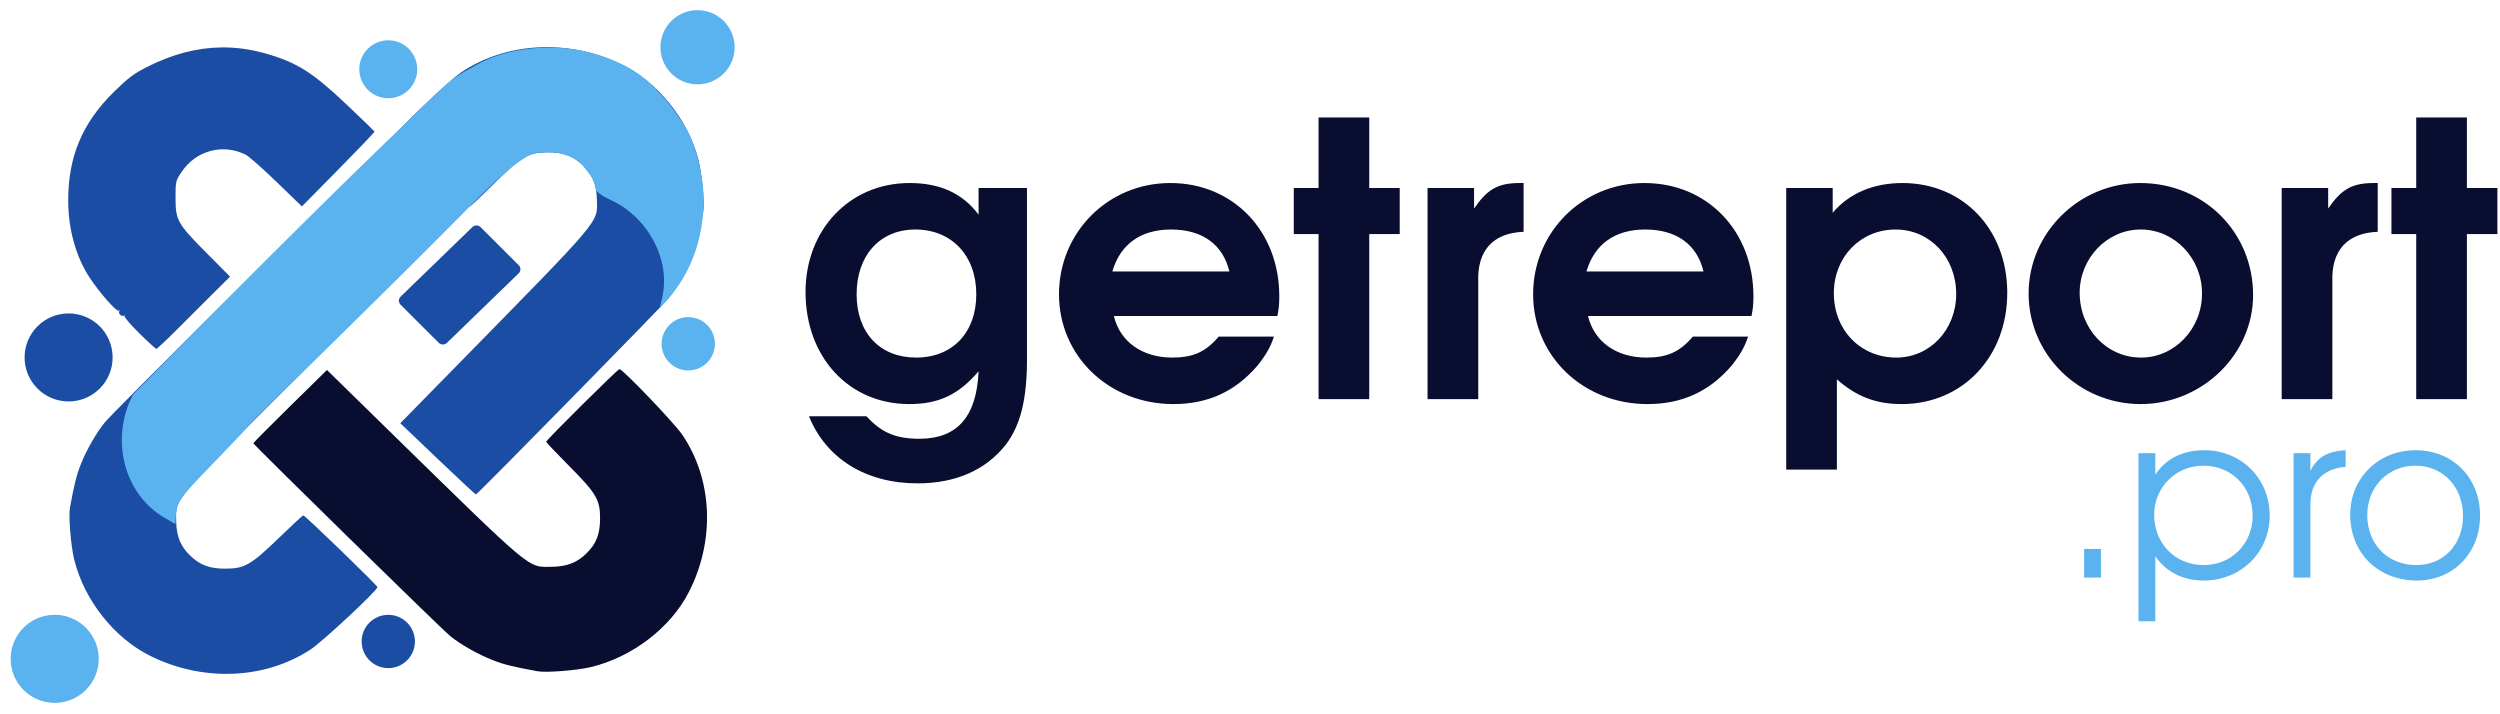
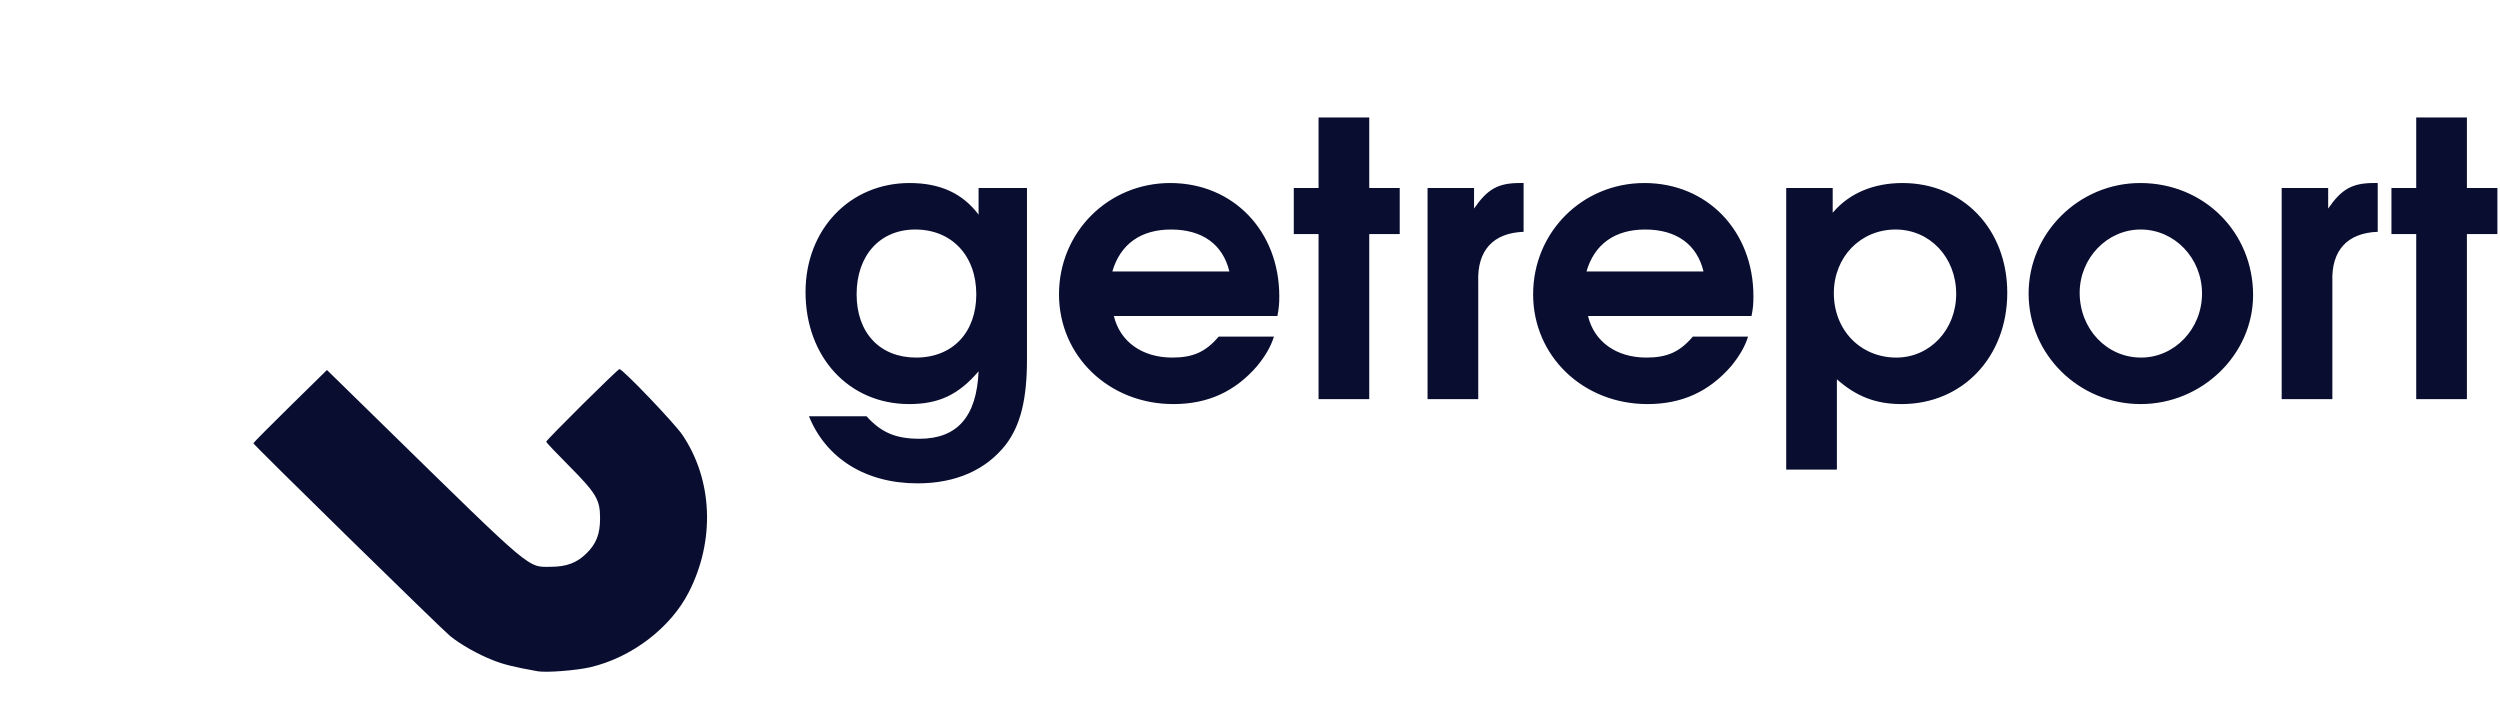
<svg xmlns="http://www.w3.org/2000/svg" xmlns:ns1="http://sodipodi.sourceforge.net/DTD/sodipodi-0.dtd" xmlns:ns2="http://www.inkscape.org/namespaces/inkscape" xmlns:xlink="http://www.w3.org/1999/xlink" version="1.1" id="Слой_1" x="0px" y="0px" height="100" viewBox="0 0 350 1303.846" xml:space="preserve" width="350" ns1:docname="getreport.svg" ns2:version="1.4.2 (2aeb623e1d, 2025-05-12)">
  <ns1:namedview id="namedview17" pagecolor="#505050" bordercolor="#eeeeee" borderopacity="1" ns2:pageshadow="0" ns2:pageopacity="0" ns2:pagecheckerboard="0" showgrid="false" ns2:zoom="1.09" ns2:cx="36.238532" ns2:cy="-35.321101" ns2:window-width="1854" ns2:window-height="1011" ns2:window-x="66" ns2:window-y="32" ns2:window-maximized="1" ns2:current-layer="g1" ns2:showpageshadow="2" ns2:deskcolor="#d1d1d1" />
  <defs id="defs129">
    <linearGradient id="linearGradient6839">
      <stop style="stop-color:#000000;stop-opacity:1;" offset="0" id="stop6835" />
      <stop style="stop-color:#440055;stop-opacity:1" offset="1" id="stop6837" />
    </linearGradient>
    <linearGradient id="linearGradient1778">
      <stop style="stop-color:#000000;stop-opacity:1;" offset="0" id="stop1774" />
      <stop style="stop-color:#0000ff;stop-opacity:1" offset="1" id="stop1776" />
    </linearGradient>
    <linearGradient xlink:href="#linearGradient1778" id="linearGradient1780" x1="100.283" y1="247.418" x2="835.44" y2="98.394" gradientUnits="userSpaceOnUse" />
    <linearGradient xlink:href="#linearGradient6839" id="linearGradient6841" x1="262.262" y1="55.66" x2="52.606" y2="56.614" gradientUnits="userSpaceOnUse" />
    <linearGradient ns2:collect="always" xlink:href="#linearGradient1" id="linearGradient2" x1="17.297" y1="15.794" x2="118.42" y2="115.367" gradientUnits="userSpaceOnUse" />
    <linearGradient id="linearGradient1" ns2:collect="always">
      <stop style="stop-color:#ff6600;stop-opacity:1" offset="0" id="stop1" />
      <stop style="stop-color:#aa4400;stop-opacity:1" offset="1" id="stop2" />
    </linearGradient>
  </defs>
  <style type="text/css" id="style86">
	.st0{fill:none;}
	.st1{fill:#FFFFFF;}
</style>
  <g id="g124" transform="matrix(4.099,0,0,4.099,-1876.252,-83.375)">
    <g id="g114" style="fill:url(#linearGradient1780);fill-opacity:1">
		
		
		
		
		
		
		
		
	</g>
    <g aria-label="AMY" id="text1464" style="font-size:579.076px;line-height:1.25;font-family:C059;-inkscape-font-specification:C059;letter-spacing:0px;word-spacing:0px;stroke-width:14.477" />
    <g id="g3" transform="matrix(2.695,0,0,2.695,18.125,15.195)" style="fill:url(#linearGradient2);fill-opacity:1;stroke:none" />
    <g id="g1" transform="translate(-1353.92,455.197)">
-       <path id="path3" style="fill:#1c4da5;stroke-width:0.238" d="m 1537.215,-413.763 c -12.344,0.668 -24.258,4.448 -34.346,11.269 -5.256,3.554 -29.362,26.573 -29.339,28.016 0.012,0.756 32.633,31.6 33.408,31.588 0.274,-0.004 5.009,-4.483 10.523,-9.952 12.421,-12.32 15.301,-14.043 23.686,-14.176 7.2,-0.114 11.558,1.436 16.052,5.721 4.311,4.11 6.148,8.573 6.299,15.288 0.238,10.58 3.09,7.21 -62.704,74.296 l -24.842,25.326 16.63,15.872 c 9.147,8.729 16.823,15.868 17.052,15.865 0.649,-0.01 82.853,-83.748 85.9,-87.502 3.823,-4.711 8.138,-12.385 10.691,-19.003 1.868,-4.842 2.841,-8.936 4.665,-19.574 0.64,-3.734 -0.628,-17.013 -2.205,-23.09 -4.672,-18 -18.296,-34.765 -34.551,-42.527 -11.804,-5.637 -24.574,-8.085 -36.918,-7.417 z m -140.957,0.031 c -11.034,0.126 -22.039,3.059 -33.408,8.852 -5.602,2.854 -8.268,4.878 -14.493,11.001 -14.03,13.802 -20.33,28.821 -20.295,48.379 0.024,12.901 3.546,25.351 9.796,34.657 4.528,6.741 11.726,14.882 12.685,14.344 0.223,-0.125 0.373,-0.181 0.435,-0.168 l 0.01,0.006 h 0.01 l 0.01,0.006 h 0.01 v 0.006 l 0.01,0.006 v 0.006 0.006 0.006 c -0.01,0.048 -0.061,0.139 -0.168,0.255 -0.796,0.864 0.937,2.715 1.988,2.125 0.209,-0.117 0.35,-0.174 0.416,-0.168 h 0.01 l 0.01,0.006 h 0.01 0.01 l 0.01,0.006 0.01,0.006 0.01,0.006 v 0.006 0.006 0.006 0.006 c -0.01,0.051 -0.07,0.141 -0.18,0.261 -0.268,0.393 2.629,3.803 6.485,7.61 3.886,3.837 7.34,6.981 7.672,6.989 0.332,0.007 4.216,-3.616 8.635,-8.051 4.419,-4.435 11.671,-11.674 16.114,-16.083 l 8.082,-8.013 -10.337,-10.399 c -13.108,-13.195 -13.946,-14.683 -13.946,-24.643 0,-7.456 0.041,-7.627 2.789,-11.697 6.411,-9.497 18.392,-12.659 28.507,-7.529 1.403,0.711 7.593,6.174 13.76,12.144 l 11.213,10.859 16.263,-16.48 c 8.945,-9.065 16.194,-16.653 16.102,-16.859 -0.092,-0.206 -5.452,-5.392 -11.908,-11.523 -15.533,-14.752 -22.45,-19.161 -36.309,-23.158 -6.722,-1.939 -13.351,-2.871 -19.972,-2.795 z m 113.636,79.259 c -0.656,-0.005 -1.314,0.243 -1.82,0.733 l -31.986,30.985 c -1.013,0.981 -1.022,2.57 -0.025,3.566 l 17.015,16.996 c 0.998,0.996 2.622,1.012 3.634,0.031 l 31.979,-30.992 c 1.012,-0.981 1.029,-2.57 0.031,-3.566 l -17.021,-16.996 c -0.499,-0.498 -1.152,-0.753 -1.808,-0.758 z m -78.327,0.863 c -0.649,0.003 -83.834,82.795 -86.924,86.515 -3.878,4.667 -8.284,12.29 -10.915,18.878 -1.925,4.821 -2.953,8.902 -4.901,19.518 -0.684,3.727 0.426,17.02 1.932,23.115 4.46,18.052 17.885,34.972 34.048,42.919 23.474,11.541 50.972,10.373 71.308,-3.038 5.298,-3.494 29.669,-26.237 29.669,-27.681 -0,-0.756 -32.254,-31.97 -33.029,-31.967 -0.274,0.001 -5.063,4.428 -10.641,9.834 -12.566,12.177 -15.468,13.866 -23.854,13.902 -7.201,0.032 -11.54,-1.572 -15.983,-5.908 -4.262,-4.159 -6.047,-8.64 -6.119,-15.356 -0.114,-10.582 -3.006,-7.244 63.574,-73.575 l 25.14,-25.041 -16.443,-16.058 c -9.044,-8.833 -16.63,-16.059 -16.859,-16.058 z m -103.324,38.328 c -10.824,0.001 -19.598,8.775 -19.599,19.599 -0,10.826 8.773,19.604 19.599,19.605 10.829,0.002 19.607,-8.777 19.605,-19.605 -0,-10.826 -8.779,-19.601 -19.605,-19.599 z m 142.361,134.223 c -6.553,-6e-4 -11.866,5.312 -11.865,11.865 -6e-4,6.553 5.312,11.866 11.865,11.865 6.553,5.5e-4 11.866,-5.312 11.865,-11.865 6e-4,-6.553 -5.312,-11.865 -11.865,-11.865 z" ns1:nodetypes="sccccsccccccccccsssccccscccccccccccscccccccccccccccccccsccccccscsscccccccsscccccsccscssccccccccccccccc" />
      <path id="path2" style="fill:#090e31;stroke-width:0.238" d="M 1884.876 -382.548 L 1884.876 -351.146 L 1873.843 -351.146 L 1873.843 -330.609 L 1884.876 -330.609 L 1884.876 -257.115 L 1907.45 -257.115 L 1907.45 -330.609 L 1921.023 -330.609 L 1921.023 -351.146 L 1907.45 -351.146 L 1907.45 -382.548 L 1884.876 -382.548 z M 2373.692 -382.548 L 2373.692 -351.146 L 2362.659 -351.146 L 2362.659 -330.609 L 2373.692 -330.609 L 2373.692 -257.115 L 2396.266 -257.115 L 2396.266 -330.609 L 2409.846 -330.609 L 2409.846 -351.146 L 2396.266 -351.146 L 2396.266 -382.548 L 2373.692 -382.548 z M 1702.752 -353.352 C 1676.105 -353.352 1656.417 -332.646 1656.417 -304.811 C 1656.417 -275.787 1675.767 -254.91 1702.584 -254.91 C 1715.823 -254.91 1724.651 -259.155 1733.477 -269.508 C 1732.628 -249.31 1723.972 -239.467 1707.169 -239.467 C 1696.646 -239.467 1690.195 -242.182 1683.576 -249.481 L 1657.945 -249.481 C 1665.583 -230.641 1683.235 -219.607 1706.318 -219.607 C 1723.291 -219.607 1736.702 -225.55 1745.528 -236.752 C 1752.147 -245.408 1755.032 -256.946 1755.032 -274.937 L 1755.032 -351.146 L 1733.477 -351.146 L 1733.477 -339.269 C 1726.348 -348.774 1716.33 -353.352 1702.752 -353.352 z M 1818.848 -353.352 C 1791.182 -353.352 1769.289 -331.458 1769.289 -303.792 C 1769.289 -276.296 1791.524 -254.91 1820.209 -254.91 C 1835.654 -254.91 1847.705 -260.509 1857.549 -271.881 C 1861.113 -276.294 1863.488 -280.199 1865.016 -284.951 L 1840.404 -284.951 C 1834.633 -278.162 1829.034 -275.621 1819.699 -275.621 C 1806.291 -275.621 1796.443 -282.748 1793.727 -294.12 L 1866.544 -294.12 C 1867.223 -297.515 1867.389 -299.553 1867.389 -302.947 C 1867.389 -331.971 1846.853 -353.352 1818.848 -353.352 z M 1974.49 -353.352 C 1964.815 -353.352 1960.061 -350.64 1954.121 -341.984 L 1954.121 -351.146 L 1933.416 -351.146 L 1933.416 -257.115 L 1955.991 -257.115 L 1955.991 -309.395 C 1955.481 -323.313 1962.607 -331.119 1976.186 -331.628 L 1976.186 -353.352 L 1974.49 -353.352 z M 2029.994 -353.352 C 2002.328 -353.352 1980.428 -331.458 1980.428 -303.792 C 1980.428 -276.296 2002.664 -254.91 2031.348 -254.91 C 2046.794 -254.91 2058.844 -260.509 2068.689 -271.881 C 2072.253 -276.294 2074.628 -280.199 2076.155 -284.951 L 2051.544 -284.951 C 2045.773 -278.162 2040.174 -275.621 2030.839 -275.621 C 2017.43 -275.621 2007.588 -282.748 2004.873 -294.12 L 2077.684 -294.12 C 2078.363 -297.515 2078.535 -299.553 2078.535 -302.947 C 2078.535 -331.971 2057.999 -353.352 2029.994 -353.352 z M 2144.898 -353.352 C 2131.998 -353.352 2121.136 -348.77 2113.838 -340.114 L 2113.838 -351.146 L 2093.133 -351.146 L 2093.133 -225.72 L 2115.701 -225.72 L 2115.701 -265.942 C 2124.357 -258.305 2133.014 -254.91 2144.556 -254.91 C 2171.713 -254.91 2191.575 -275.955 2191.575 -304.469 C 2191.575 -332.814 2171.884 -353.352 2144.898 -353.352 z M 2250.806 -353.352 C 2223.48 -353.352 2201.079 -331.121 2201.079 -304.134 C 2201.079 -276.977 2223.484 -254.91 2250.98 -254.91 C 2278.306 -254.91 2301.049 -276.973 2301.049 -303.45 C 2301.049 -331.456 2279.151 -353.352 2250.806 -353.352 z M 2354.851 -353.352 C 2345.176 -353.352 2340.422 -350.64 2334.482 -341.984 L 2334.482 -351.146 L 2313.777 -351.146 L 2313.777 -257.115 L 2336.352 -257.115 L 2336.352 -309.395 C 2335.842 -323.313 2342.968 -331.119 2356.547 -331.628 L 2356.547 -353.352 L 2354.851 -353.352 z M 1705.299 -332.647 C 1721.423 -332.647 1732.458 -321.105 1732.458 -303.792 C 1732.458 -286.819 1721.935 -275.621 1705.641 -275.621 C 1689.516 -275.621 1679.165 -286.65 1679.165 -303.792 C 1679.165 -321.105 1689.514 -332.647 1705.299 -332.647 z M 1819.19 -332.647 C 1833.108 -332.647 1842.271 -326.024 1845.156 -313.974 L 1793.05 -313.974 C 1796.614 -326.194 1805.781 -332.647 1819.19 -332.647 z M 2030.33 -332.647 C 2044.247 -332.647 2053.416 -326.024 2056.302 -313.974 L 2004.189 -313.974 C 2007.754 -326.194 2016.921 -332.647 2030.33 -332.647 z M 2141.841 -332.647 C 2157.117 -332.647 2168.832 -320.254 2168.832 -303.96 C 2168.832 -288.005 2157.119 -275.621 2142.183 -275.621 C 2126.228 -275.621 2114.347 -287.838 2114.347 -304.302 C 2114.347 -320.426 2126.226 -332.647 2141.841 -332.647 z M 2250.98 -332.647 C 2266.086 -332.647 2278.307 -319.919 2278.307 -304.134 C 2278.307 -288.349 2266.084 -275.621 2251.148 -275.621 C 2235.872 -275.621 2223.821 -288.345 2223.821 -304.469 C 2223.821 -319.915 2236.044 -332.647 2250.98 -332.647 z M 1573.549 -270.49 C 1572.78 -270.49 1540.923 -238.888 1540.923 -238.125 C 1540.923 -237.855 1545.401 -233.128 1550.875 -227.621 C 1563.206 -215.214 1564.92 -212.357 1564.92 -204.108 C 1564.924 -197.026 1563.277 -192.764 1558.851 -188.41 C 1554.606 -184.235 1550.037 -182.498 1543.209 -182.453 C 1532.45 -182.383 1535.836 -179.529 1468.659 -245.275 L 1443.295 -270.092 L 1426.902 -253.984 C 1417.886 -245.124 1410.515 -237.692 1410.515 -237.467 C 1410.515 -236.829 1494.366 -154.683 1498.135 -151.629 C 1502.865 -147.796 1510.592 -143.433 1517.28 -140.82 C 1522.174 -138.908 1526.323 -137.884 1537.109 -135.925 C 1540.895 -135.238 1554.413 -136.282 1560.615 -137.739 C 1578.986 -142.055 1596.242 -155.188 1604.385 -171.054 C 1616.211 -194.097 1615.125 -221.146 1601.571 -241.2 C 1598.04 -246.424 1575.016 -270.49 1573.549 -270.49 z " />
-       <path id="path6" style="fill:#5ab3ee;stroke-width:0.238" d="M 1608.323 -430.318 A 16.506 16.506 0 0 0 1591.818 -413.813 A 16.506 16.506 0 0 0 1608.323 -397.308 A 16.506 16.506 0 0 0 1624.835 -413.813 A 16.506 16.506 0 0 0 1608.323 -430.318 z M 1580.941 -421.609 C 1586.898 -412.303 1598.807 -393.692 1598.807 -393.692 C 1574.978 -430.917 1574.984 -430.915 1580.941 -421.609 z M 1470.603 -416.907 A 12.896 12.896 0 0 0 1457.707 -404.01 A 12.896 12.896 0 0 0 1470.603 -391.114 A 12.896 12.896 0 0 0 1483.499 -404.01 A 12.896 12.896 0 0 0 1470.603 -416.907 z M 1539.016 -413.589 C 1528.383 -413.104 1518.183 -410.893 1508.447 -405.166 C 1502.288 -401.543 1500.795 -402.161 1484.282 -385.704 C 1441.741 -345.064 1398.162 -301.158 1356.961 -259.184 C 1347.109 -240.73 1351.825 -215.417 1371.099 -204.201 C 1373.673 -202.704 1375.785 -201.48 1375.802 -201.48 C 1375.814 -201.48 1375.931 -203.422 1376.063 -205.792 C 1376.534 -214.235 1383.138 -217.63 1410.85 -247.803 C 1423.191 -260.252 1471.748 -307.131 1509.093 -345.133 C 1532.526 -368.305 1535.275 -366.755 1540.395 -367.018 C 1545.303 -367.27 1547.655 -366.72 1552.726 -364.62 C 1556.332 -362.867 1557.49 -360.684 1559.106 -358.706 C 1561.868 -355.326 1562.808 -352.768 1563.081 -350.494 C 1563.125 -349.393 1566.106 -347.44 1570.132 -345.555 C 1586.032 -338.115 1596.594 -319.268 1592.539 -302.109 L 1591.476 -297.611 L 1594.514 -300.984 C 1605.909 -313.659 1610.959 -329.196 1611.026 -346.115 C 1611.073 -357.802 1606.637 -371.711 1604.062 -376.1 C 1601.115 -381.123 1597.668 -386.634 1592.725 -392.096 C 1584.244 -401.467 1578.264 -404.763 1570.853 -407.912 C 1560.553 -412.287 1550.014 -414.092 1539.016 -413.589 z M 1604.199 -293.623 A 11.864 11.864 0 0 0 1592.334 -281.758 A 11.864 11.864 0 0 0 1604.199 -269.899 A 11.864 11.864 0 0 0 1616.063 -281.758 A 11.864 11.864 0 0 0 1604.199 -293.623 z M 1322.043 -161.059 A 19.601 19.601 0 0 0 1302.444 -141.46 A 19.601 19.601 0 0 0 1322.043 -121.855 A 19.601 19.601 0 0 0 1341.648 -141.46 A 19.601 19.601 0 0 0 1322.043 -161.059 z " />
-       <path style="font-size:101.279px;line-height:0;font-family:'URW Gothic';-inkscape-font-specification:'URW Gothic';fill:#5ab3ee;stroke-width:2.713" d="m 2225.802,-177.647 h 7.495 v -12.761 h -7.495 z m 24.206,-55.4 v 74.845 h 7.495 v -28.966 c 4.861,7.09 12.356,10.837 21.572,10.837 16.61,0 29.371,-12.66 29.371,-28.865 0,-16.61 -12.66,-29.168 -29.168,-29.168 -9.52,0 -17.015,3.747 -21.775,10.837 v -9.52 z m 28.966,5.57 c 12.559,0 21.876,9.52 21.876,22.281 0,12.457 -9.419,21.978 -21.775,21.978 -12.66,0 -22.079,-9.52 -22.079,-22.383 0,-12.255 9.621,-21.876 21.977,-21.876 z m 40.106,49.829 h 7.495 v -32.308 c -0.101,-10.027 5.469,-16.205 15.698,-17.015 v -7.393 c -8.001,0.405 -12.761,3.14 -15.698,9.216 v -7.9 h -7.495 z m 54.285,-56.716 c -16.509,0 -29.067,12.457 -29.067,28.662 0,17.116 12.457,29.371 29.675,29.371 16.205,0 28.155,-12.255 28.155,-28.865 0,-16.914 -12.052,-29.168 -28.763,-29.168 z m 0,6.887 c 12.255,0 21.167,9.419 21.167,22.383 0,12.761 -8.71,21.876 -20.762,21.876 -12.761,0 -21.876,-9.216 -21.876,-22.281 0,-12.559 9.216,-21.978 21.471,-21.978 z" id="text16" aria-label=".pro" />
    </g>
  </g>
</svg>